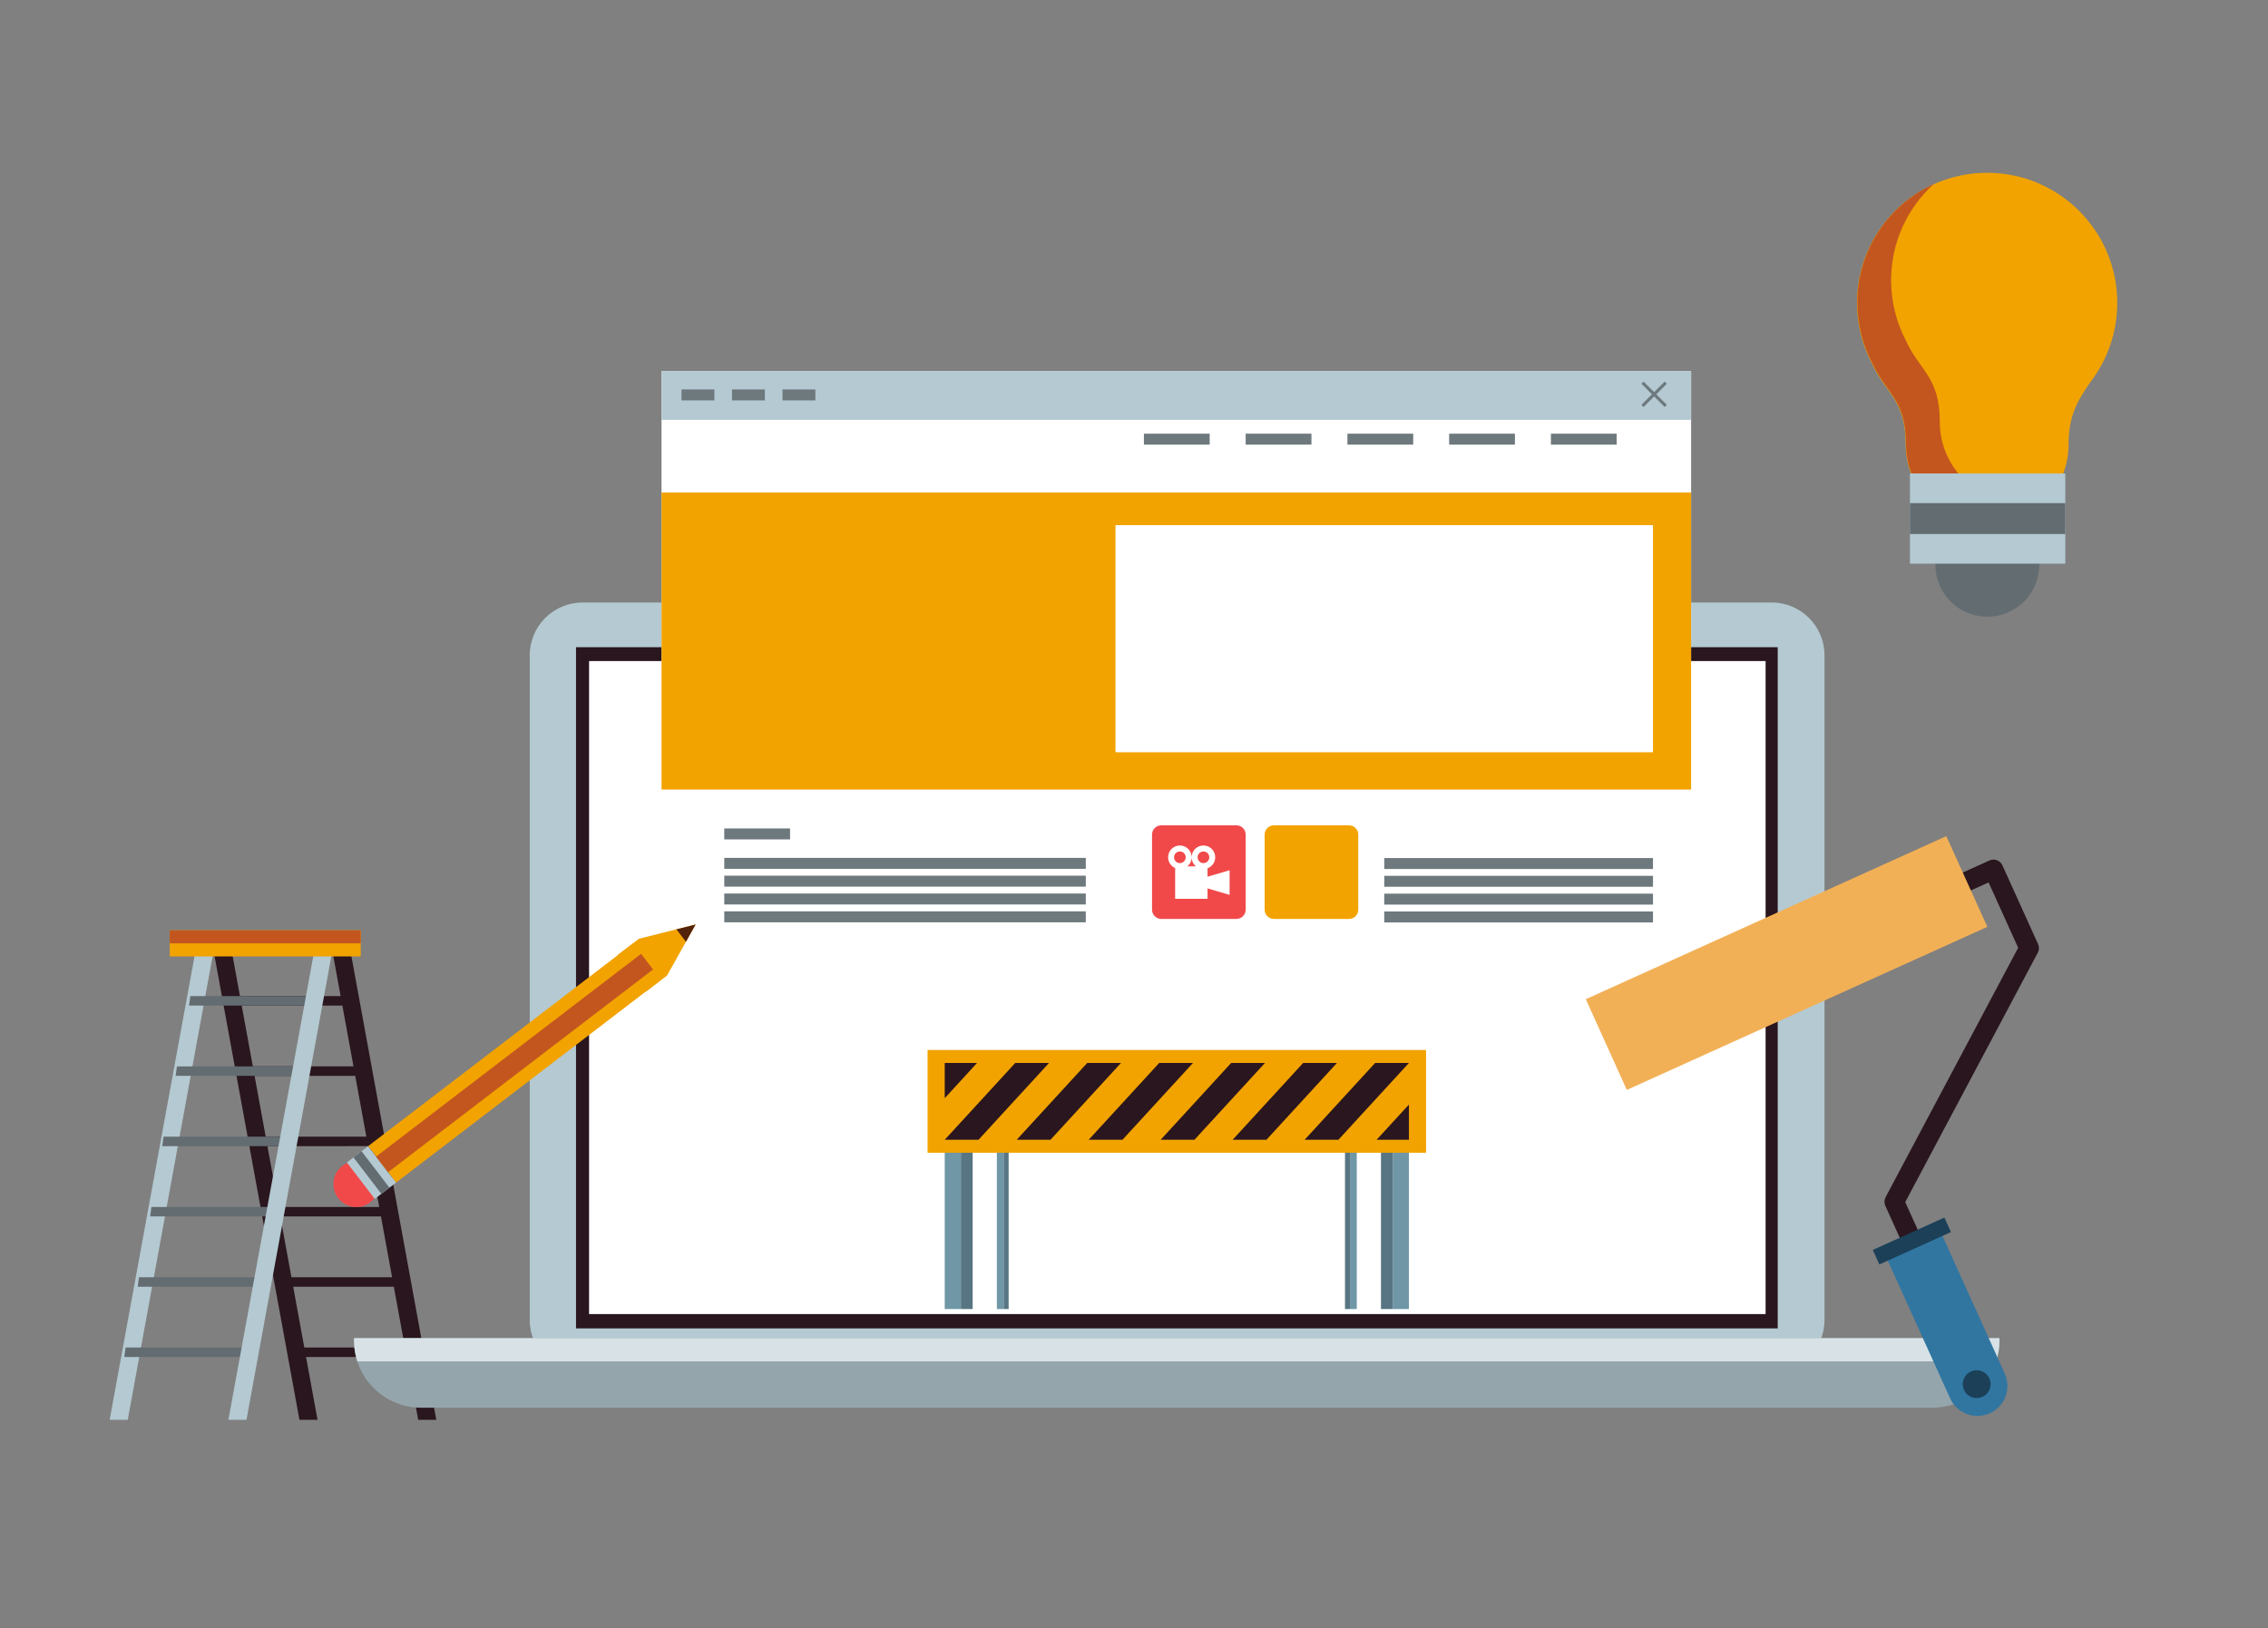
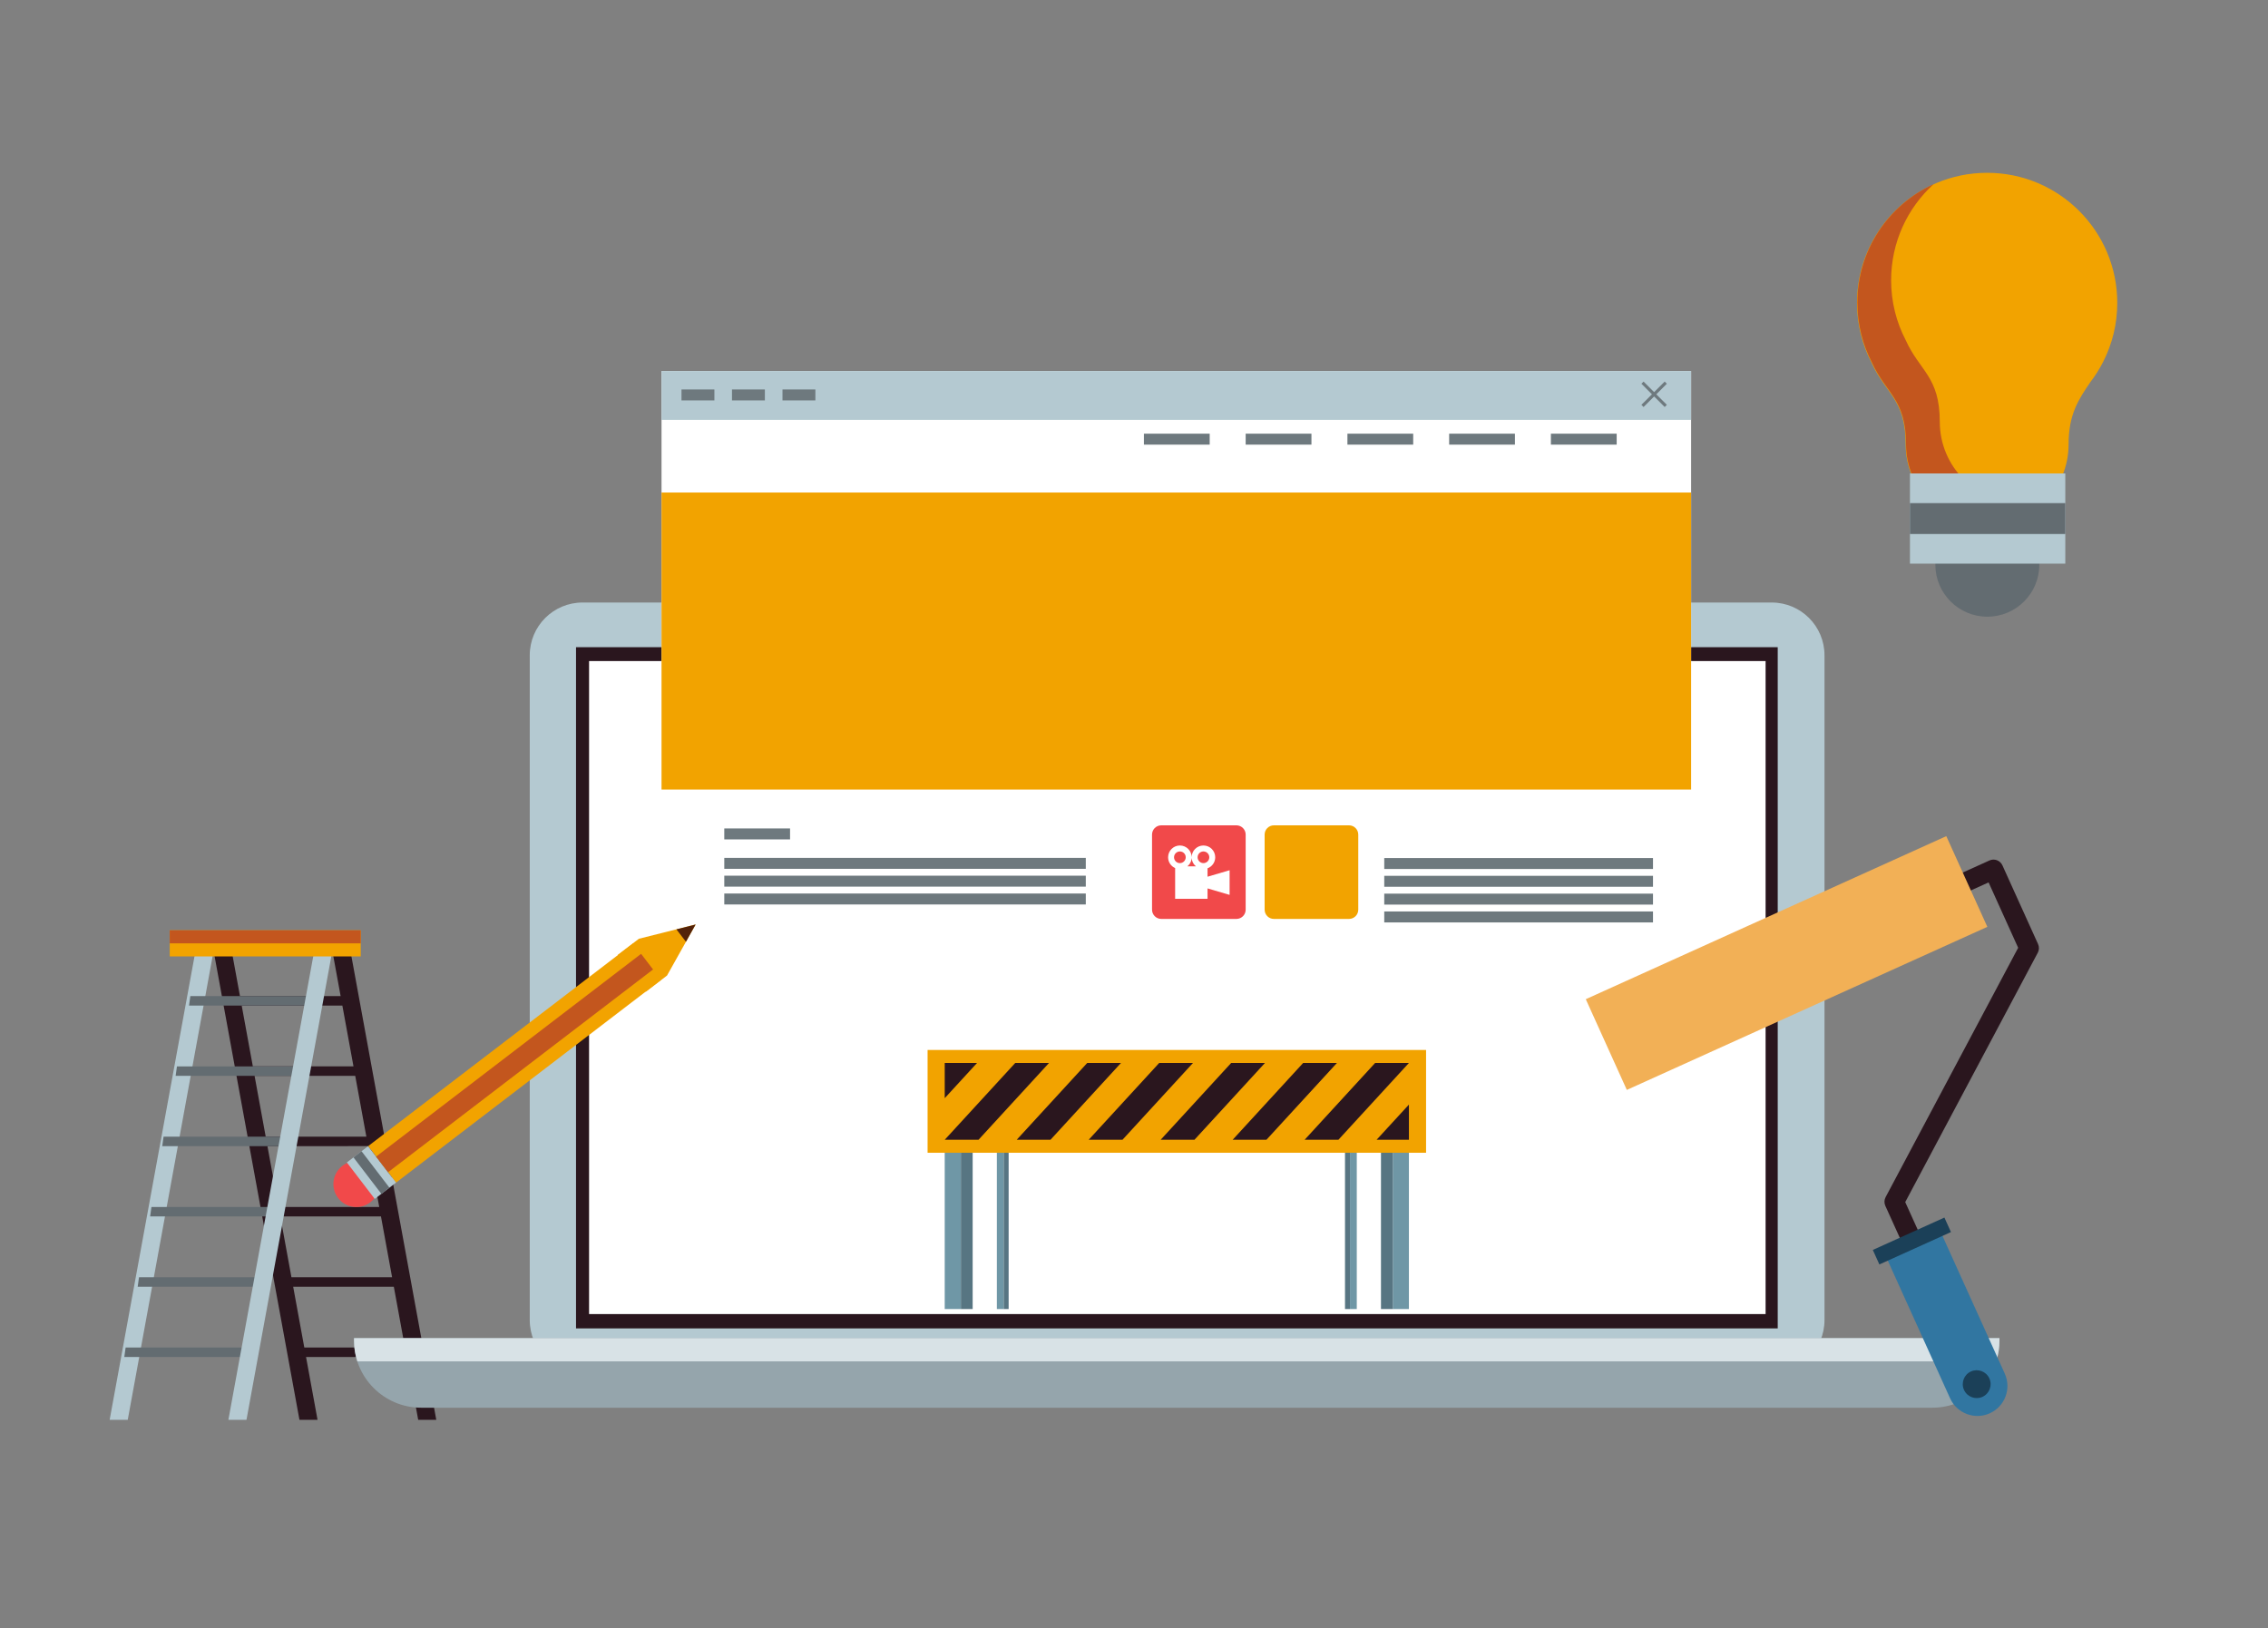
<svg xmlns="http://www.w3.org/2000/svg" xmlns:ns1="http://sodipodi.sourceforge.net/DTD/sodipodi-0.dtd" xmlns:ns2="http://www.inkscape.org/namespaces/inkscape" id="e87ddc62-7528-42a5-8b37-f74ed0351019" data-name="Layer 1" width="1131" height="812.206" viewBox="0 0 1131 812.206" version="1.1" ns1:docname="undraw_software_engineer_lvl5.svg" ns2:version="1.0.1 (3bc2e813f5, 2020-09-07)">
  <rect x="0" y="0" width="1131" height="812.206" fill="#808080" stroke="none" />
  <defs id="defs141" />
  <ns1:namedview pagecolor="#ffffff" bordercolor="#666666" borderopacity="1" objecttolerance="10" gridtolerance="10" guidetolerance="10" ns2:pageopacity="0" ns2:pageshadow="2" ns2:window-width="1366" ns2:window-height="733" id="namedview139" showgrid="false" ns2:zoom="0.87974536" ns2:cx="596.33426" ns2:cy="359.58552" ns2:window-x="0" ns2:window-y="18" ns2:window-maximized="0" ns2:current-layer="g1499" />
  <title id="title2">software engineer</title>
  <g id="g1499" transform="matrix(0.053,0,0,-0.053,-41.317,851.237)">
    <path d="m 9405.98,6389.8 h -3.72 l -1.85,395.2 5.57,-2 v -393.2" style="fill:#424a5d;fill-opacity:1;fill-rule:nonzero;stroke:none" id="path1289" />
    <g id="g1299" transform="scale(1.282)" />
    <path d="m 3642.85,3378.8 -104.8,572.4 h 947.03 l 104.76,-572.4 z m 357.97,3218.5 104.73,-572.4 h -947 l -104.8,572.4 z m 242.15,-1323 104.76,-572.5 H 3400.7 l -104.76,572.5 z m -1068.13,661.6 h 947.04 l 104.76,-572.5 h -947.03 z m 242.15,-1323.2 h 947.03 l 104.73,-572.4 H 3521.76 Z M 4714.38,2698.5 h 170.15 l -807.85,4414 h -170.2 l 78.05,-426.2 H 3037.5 l -78.05,426.2 h -170.11 l 807.81,-4414 h 170.19 l -108.2,591.3 h 947.03 l 108.21,-591.3" style="fill:#2a161e;fill-opacity:1;fill-rule:nonzero;stroke:none" id="path1301" />
    <path d="m 2619.14,7112.5 -807.85,-4414 h 170.19 l 807.86,4414 h -170.2" style="fill:#b4c9d1;fill-opacity:1;fill-rule:nonzero;stroke:none" id="path1303" />
    <path d="M 3752.27,6597.3 H 2558.05 l 12.38,89 h 1181.84 v -89" style="fill:#636c71;fill-opacity:1;fill-rule:nonzero;stroke:none" id="path1305" />
    <path d="M 3626.41,5935.9 H 2432.23 l 12.3,89 h 1181.88 v -89" style="fill:#636c71;fill-opacity:1;fill-rule:nonzero;stroke:none" id="path1307" />
    <path d="M 3500.55,5274.3 H 2306.33 l 12.38,89.1 h 1181.84 v -89.1" style="fill:#636c71;fill-opacity:1;fill-rule:nonzero;stroke:none" id="path1309" />
    <path d="M 3386.45,4612.7 H 2192.19 l 12.34,89.1 h 1181.92 v -89.1" style="fill:#636c71;fill-opacity:1;fill-rule:nonzero;stroke:none" id="path1311" />
    <path d="M 3269.3,3951.2 H 2075.12 l 12.34,89.1 H 3269.3 v -89.1" style="fill:#636c71;fill-opacity:1;fill-rule:nonzero;stroke:none" id="path1313" />
    <path d="M 3143.48,3289.8 H 1949.26 l 12.34,89 h 1181.88 v -89" style="fill:#636c71;fill-opacity:1;fill-rule:nonzero;stroke:none" id="path1315" />
    <path d="m 3736.37,7112.5 -807.89,-4414 h 170.19 l 807.81,4414 h -170.11" style="fill:#b4c9d1;fill-opacity:1;fill-rule:nonzero;stroke:none" id="path1317" />
    <path d="M 4173.75,7059.8 H 2376.64 v 245.8 h 1797.11 v -245.8" style="fill:#f2a300;fill-opacity:1;fill-rule:nonzero;stroke:none" id="path1319" />
    <path d="M 4173.75,7182.7 H 2376.64 v 122.9 h 1797.11 v -122.9" style="fill:#c3561e;fill-opacity:1;fill-rule:nonzero;stroke:none" id="path1321" />
    <g id="g1325" transform="scale(1.101)">
      <path d="m 16300,3304.24 c 0,-249.65 -202,-451.69 -451.3,-451.69 H 5686.71 c -249.48,0 -451.54,202.04 -451.54,451.69 v 5681.83 c 0,249.26 202.06,451.33 451.54,451.33 H 15848.7 c 249.3,0 451.3,-202.07 451.3,-451.33 V 3304.24" style="fill:#b4c9d1;fill-opacity:1;fill-rule:nonzero;stroke:none" id="path1323" />
    </g>
    <g id="g1329" transform="scale(1.074)">
      <path d="M 16300,3313.73 H 5772.21 V 9283.06 H 16300 V 3313.73" style="fill:#2a161e;fill-opacity:1;fill-rule:nonzero;stroke:none" id="path1327" />
    </g>
    <g id="g1333" transform="scale(1.067)">
      <path d="M 16300,3461.82 H 5925.1 V 9221.71 H 16300 V 3461.82" style="fill:#ffffff;fill-opacity:1;fill-rule:nonzero;stroke:none" id="path1331" />
    </g>
    <g id="g1337" transform="scale(1.202)">
      <path d="m 3419.79,2884.61 v -19.3 c 0,-290.24 235.37,-525.43 525.5,-525.43 H 15774.6 c 290.2,0 525.4,235.19 525.4,525.43 v 19.3 H 3419.79" style="fill:#95a5ac;fill-opacity:1;fill-rule:nonzero;stroke:none" id="path1335" />
    </g>
    <g id="g1341" transform="scale(1.202)">
      <path d="m 16274.2,2702.59 c 16.6,51.33 25.8,105.65 25.8,162.72 v 19.3 H 3419.79 v -19.3 c 0,-57.07 9.46,-111.39 26.03,-162.72 H 16274.2" style="fill:#d8e2e6;fill-opacity:1;fill-rule:nonzero;stroke:none" id="path1339" />
    </g>
    <g id="g1345" transform="scale(1.225)">
      <path d="m 16300,8772.33 c 0,-220.36 -178.7,-399.22 -399.2,-399.22 -220.4,0 -399.2,178.86 -399.2,399.22 0,220.48 178.8,399.21 399.2,399.21 220.5,0 399.2,-178.73 399.2,-399.21" style="fill:#636c71;fill-opacity:1;fill-rule:nonzero;stroke:none" id="path1343" />
    </g>
    <g id="g1349" transform="scale(1.27)">
      <path d="m 16195.8,9965.84 h -0.1 c 66.6,130.76 104.3,278.96 104.3,435.96 0,532.5 -431.6,964.1 -964.2,964.1 -532.5,0 -964,-431.6 -964,-964.1 0,-160.3 39.2,-311.2 108.3,-444.11 103.7,-229.29 252.2,-270.27 252.2,-603.65 0,-333.33 270.2,-603.59 603.5,-603.59 333.4,0 603.6,270.26 603.6,603.59 0,224.18 74.7,333.38 161.4,461.04 35.7,46.57 67.1,96.38 94.1,149.13 l 0.9,1.63" style="fill:#f2a300;fill-opacity:1;fill-rule:nonzero;stroke:none" id="path1347" />
    </g>
    <g id="g1353" transform="scale(1.23)">
      <path d="m 16095.7,9207.65 c -344.2,0 -623.4,279.1 -623.4,623.33 0,344.42 -153.1,386.72 -260.3,623.42 -71.4,137.4 -111.9,293.2 -111.9,458.6 0,290.9 124.6,552.5 323.6,734.6 -343.3,-157.1 -581.8,-503.4 -581.8,-905.5 0,-165.5 40.5,-321.4 111.9,-458.7 107.1,-236.7 260.4,-279.1 260.4,-623.35 0,-344.23 279.1,-623.34 623.3,-623.34 183.5,0 348.4,79.19 462.5,205.37 -64,-22.23 -132.6,-34.43 -204.3,-34.43" style="fill:#c3561e;fill-opacity:1;fill-rule:nonzero;stroke:none" id="path1351" />
    </g>
    <g id="g1357" transform="scale(1.24)">
      <path d="m 16300,8674.42 h -1178.8 v 684.54 H 16300 v -684.54" style="fill:#b4c9d1;fill-opacity:1;fill-rule:nonzero;stroke:none" id="path1355" />
    </g>
    <g id="g1361" transform="scale(1.24)">
      <path d="m 16300,8899.42 h -1178.8 v 234.45 H 16300 v -234.45" style="fill:#636c71;fill-opacity:1;fill-rule:nonzero;stroke:none" id="path1359" />
    </g>
    <g id="g1365" transform="scale(1.225)">
      <path d="m 15426.7,3346.16 c -37.9,-17.14 -82.6,-0.49 -99.8,37.64 l -209.7,463.29 c -9.5,21.31 -8.8,45.88 2.2,66.53 l 1018.1,1915.79 -227.1,502.24 -1522.7,-688.86 c -37.9,-17.23 -82.6,-0.16 -99.8,37.71 -17.2,37.97 -0.3,82.7 37.7,99.77 l 1591.3,719.96 c 37.9,17.22 82.8,0.32 99.8,-37.64 l 273.6,-604.6 c 9.7,-21.4 9,-46.05 -2.1,-66.54 L 15270.1,3875.58 15464.4,3446 c 17.2,-38.04 0.3,-82.61 -37.7,-99.84" style="fill:#2a161e;fill-opacity:1;fill-rule:nonzero;stroke:none" id="path1363" />
    </g>
    <g id="g1369" transform="scale(1.195)">
      <path d="m 16300,6140.64 -2838.6,-1284.19 -323.2,714.45 2838.6,1284.11 323.2,-714.37" style="fill:#f2b056;fill-opacity:1;fill-rule:nonzero;stroke:none" id="path1367" />
    </g>
    <g id="g1373" transform="scale(1.209)">
      <path d="m 15320.5,3506.51 500.9,-1107.08 c 53.1,-117.53 191.5,-169.72 309,-116.54 117.5,53.1 169.6,191.48 116.4,309.01 l -500.8,1107.16 -425.5,-192.55" style="fill:#3176a1;fill-opacity:1;fill-rule:nonzero;stroke:none" id="path1371" />
    </g>
    <g id="g1377" transform="scale(1.198)">
      <path d="m 16275.1,2577.8 c 24.9,-55.1 0.5,-119.95 -54.5,-144.91 -55.1,-24.79 -119.9,-0.25 -144.7,54.59 -24.9,55.09 -0.6,119.95 54.5,144.91 55,24.87 119.8,0.33 144.7,-54.59" style="fill:#1b4058;fill-opacity:1;fill-rule:nonzero;stroke:none" id="path1375" />
    </g>
    <g id="g1381" transform="scale(1.174)">
      <path d="m 16300,3803.71 -573.8,-259.54 -52.5,116.27 573.7,259.54 52.6,-116.27" style="fill:#1b4058;fill-opacity:1;fill-rule:nonzero;stroke:none" id="path1379" />
    </g>
    <path d="m 9820.51,3741.1 h -152.03 v 2150.2 h 152.03 V 3741.1" style="fill:#6f97a6;fill-opacity:1;fill-rule:nonzero;stroke:none" id="path1383" />
    <path d="m 9820.51,3741.1 h 110.86 V 5891.3 H 9820.51 V 3741.1" style="fill:#577582;fill-opacity:1;fill-rule:nonzero;stroke:none" id="path1385" />
    <path d="m 13884,3741.1 h 152.1 V 5891.3 H 13884 V 3741.1" style="fill:#6f97a6;fill-opacity:1;fill-rule:nonzero;stroke:none" id="path1387" />
    <path d="m 13884,3741.1 h -110.8 V 5891.3 H 13884 V 3741.1" style="fill:#577582;fill-opacity:1;fill-rule:nonzero;stroke:none" id="path1389" />
    <path d="m 13481.4,3741.1 h 64.1 v 2150.2 h -64.1 V 3741.1" style="fill:#6f97a6;fill-opacity:1;fill-rule:nonzero;stroke:none" id="path1391" />
    <path d="m 13481.4,3741.1 h -46.7 v 2150.2 h 46.7 V 3741.1" style="fill:#577582;fill-opacity:1;fill-rule:nonzero;stroke:none" id="path1393" />
    <path d="m 10223.1,3741.1 h -64.1 v 2150.2 h 64.1 V 3741.1" style="fill:#6f97a6;fill-opacity:1;fill-rule:nonzero;stroke:none" id="path1395" />
    <path d="m 10223.1,3741.1 h 46.7 v 2150.2 h -46.7 V 3741.1" style="fill:#577582;fill-opacity:1;fill-rule:nonzero;stroke:none" id="path1397" />
    <path d="M 14197.4,5211.9 H 9507.19 v 967.4 h 4690.21 v -967.4" style="fill:#f2a300;fill-opacity:1;fill-rule:nonzero;stroke:none" id="path1399" />
    <path d="m 13372.6,5334.1 h -317.9 l 663.4,722.9 h 318 l -663.5,-722.9" style="fill:#2a161e;fill-opacity:1;fill-rule:nonzero;stroke:none" id="path1401" />
    <path d="m 12695.4,5334.1 h -317.9 l 663.4,722.9 h 317.9 l -663.4,-722.9" style="fill:#2a161e;fill-opacity:1;fill-rule:nonzero;stroke:none" id="path1403" />
    <path d="m 14036.1,5665.4 -304.2,-331.3 h 304.2 z" style="fill:#2a161e;fill-opacity:1;fill-rule:nonzero;stroke:none" id="path1405" />
    <path d="m 9668.48,5725.7 304.1,331.3 h -304.1 z" style="fill:#2a161e;fill-opacity:1;fill-rule:nonzero;stroke:none" id="path1407" />
    <path d="m 12018.1,5334.1 h -317.9 l 663.4,722.9 h 318 l -663.5,-722.9" style="fill:#2a161e;fill-opacity:1;fill-rule:nonzero;stroke:none" id="path1409" />
    <path d="m 11340.9,5334.1 h -318 l 663.5,722.9 h 317.9 l -663.4,-722.9" style="fill:#2a161e;fill-opacity:1;fill-rule:nonzero;stroke:none" id="path1411" />
    <path d="m 10663.6,5334.1 h -317.9 l 663.5,722.9 h 317.8 l -663.4,-722.9" style="fill:#2a161e;fill-opacity:1;fill-rule:nonzero;stroke:none" id="path1413" />
    <path d="m 9986.41,5334.1 h -317.93 l 663.42,722.9 h 317.9 l -663.39,-722.9" style="fill:#2a161e;fill-opacity:1;fill-rule:nonzero;stroke:none" id="path1415" />
    <g id="g1419" transform="scale(1.024)">
      <path d="M 16300,6959.94 H 6839.79 V 12274.5 H 16300 V 6959.94" style="fill:#ffffff;fill-opacity:1;fill-rule:nonzero;stroke:none" id="path1417" />
    </g>
    <g id="g1423" transform="scale(1.024)">
      <path d="M 16300,8427.92 H 6839.79 V 11157.9 H 16300 V 8427.92" style="fill:#f2a300;fill-opacity:1;fill-rule:nonzero;stroke:none" id="path1421" />
    </g>
    <g id="g1427" transform="scale(1.024)">
      <path d="M 16300,11825.8 H 6839.79 v 448.7 H 16300 v -448.7" style="fill:#b4c9d1;fill-opacity:1;fill-rule:nonzero;stroke:none" id="path1425" />
    </g>
    <path d="m 12161.6,11876.4 h -618.9 v 103.1 h 618.9 v -103.1" style="fill:#6e797e;fill-opacity:1;fill-rule:nonzero;stroke:none" id="path1429" />
    <path d="m 7501.25,12292.7 h -309.49 v 103.1 h 309.49 v -103.1" style="fill:#6e797e;fill-opacity:1;fill-rule:nonzero;stroke:none" id="path1431" />
    <path d="m 7976.21,12292.7 h -309.45 v 103.1 h 309.45 v -103.1" style="fill:#6e797e;fill-opacity:1;fill-rule:nonzero;stroke:none" id="path1433" />
    <path d="m 8451.45,12292.7 h -309.5 v 103.1 h 309.5 v -103.1" style="fill:#6e797e;fill-opacity:1;fill-rule:nonzero;stroke:none" id="path1435" />
    <g id="g1439" transform="scale(1.01)">
      <path d="m 16300,12326.3 -20.1,20.1 -98.5,-98.3 -98.3,98.3 -20.1,-20.1 98.2,-98.5 -98.2,-98 20.1,-20.3 98.3,98.2 98.5,-98.2 20.1,20.3 -98.3,98 98.3,98.5" style="fill:#6e797e;fill-opacity:1;fill-rule:nonzero;stroke:none" id="path1437" />
    </g>
    <path d="m 8213.2,8161.1 h -618.9 v 103.1 h 618.9 v -103.1" style="fill:#6e797e;fill-opacity:1;fill-rule:nonzero;stroke:none" id="path1441" />
    <path d="M 10995.8,7884.1 H 7594.3 v 103 h 3401.5 v -103" style="fill:#6e797e;fill-opacity:1;fill-rule:nonzero;stroke:none" id="path1443" />
    <path d="M 10995.8,7716.5 H 7594.3 v 103.1 h 3401.5 v -103.1" style="fill:#6e797e;fill-opacity:1;fill-rule:nonzero;stroke:none" id="path1445" />
    <path d="M 10995.8,7548.7 H 7594.3 v 103.1 h 3401.5 v -103.1" style="fill:#6e797e;fill-opacity:1;fill-rule:nonzero;stroke:none" id="path1447" />
-     <path d="M 10995.8,7380.9 H 7594.3 V 7484 h 3401.5 v -103.1" style="fill:#6e797e;fill-opacity:1;fill-rule:nonzero;stroke:none" id="path1449" />
    <g id="g1453" transform="scale(1.002)">
      <path d="m 16300,7867.11 h -2523.6 v 102.78 H 16300 v -102.78" style="fill:#6e797e;fill-opacity:1;fill-rule:nonzero;stroke:none" id="path1451" />
    </g>
    <g id="g1457" transform="scale(1.002)">
      <path d="m 16300,7699.87 h -2523.6 v 102.88 H 16300 v -102.88" style="fill:#6e797e;fill-opacity:1;fill-rule:nonzero;stroke:none" id="path1455" />
    </g>
    <g id="g1461" transform="scale(1.002)">
      <path d="m 16300,7532.43 h -2523.6 v 102.88 H 16300 v -102.88" style="fill:#6e797e;fill-opacity:1;fill-rule:nonzero;stroke:none" id="path1459" />
    </g>
    <g id="g1465" transform="scale(1.002)">
      <path d="m 16300,7364.99 h -2523.6 v 102.88 H 16300 v -102.88" style="fill:#6e797e;fill-opacity:1;fill-rule:nonzero;stroke:none" id="path1463" />
    </g>
    <path d="m 13119,11876.4 h -618.9 v 103.1 h 618.9 v -103.1" style="fill:#6e797e;fill-opacity:1;fill-rule:nonzero;stroke:none" id="path1467" />
    <path d="m 14076.4,11876.4 h -618.9 v 103.1 h 618.9 v -103.1" style="fill:#6e797e;fill-opacity:1;fill-rule:nonzero;stroke:none" id="path1469" />
    <path d="m 15033.6,11876.4 h -619 v 103.1 h 619 v -103.1" style="fill:#6e797e;fill-opacity:1;fill-rule:nonzero;stroke:none" id="path1471" />
    <path d="M 15990.9,11876.4 H 15372 v 103.1 h 618.9 v -103.1" style="fill:#6e797e;fill-opacity:1;fill-rule:nonzero;stroke:none" id="path1473" />
    <g id="g1477" transform="scale(1.002)">
-       <path d="M 16300,8963.34 H 11252.8 V 11096.5 H 16300 V 8963.34" style="fill:#ffffff;fill-opacity:1;fill-rule:nonzero;stroke:none" id="path1475" />
-     </g>
+       </g>
    <path d="m 12500.1,7499.8 c 0,-48.2 -39.1,-87.2 -87.3,-87.2 h -706.4 c -48.3,0 -87.3,39 -87.3,87.2 v 706.4 c 0,48.3 39,87.3 87.3,87.3 h 706.4 c 48.2,0 87.3,-39 87.3,-87.3 v -706.4" style="fill:#f1494a;fill-opacity:1;fill-rule:nonzero;stroke:none" id="path1479" />
    <path d="m 11881.1,8047.7 c 30.4,0 54.9,-24.5 54.9,-54.8 0,-30.4 -24.5,-55 -54.9,-55 -30.4,0 -55,24.6 -55,55 0,30.3 24.6,54.8 55,54.8 z m 221.6,0 c 30.4,0 55.1,-24.5 55.1,-54.8 0,-30.4 -24.7,-55 -55.1,-55 -30.2,0 -54.8,24.6 -54.8,55 0,30.3 24.6,54.8 54.8,54.8 z m 38.6,-237.8 v 79.1 c 42.3,15.8 72.3,56.2 72.3,103.9 0,61.2 -49.7,110.9 -110.9,110.9 -61.2,0 -110.7,-49.7 -110.7,-110.9 0,-34.5 15.6,-65.1 40.1,-85.4 h -80.3 c 24.4,20.3 40.2,50.9 40.2,85.4 0,61.2 -49.7,110.9 -110.9,110.9 -61.2,0 -110.9,-49.7 -110.9,-110.9 0,-45.4 27.1,-84.2 66.2,-101.5 v -289.1 h 304.9 v 97.6 l 207.6,-61.1 v 232.1 l -207.6,-61" style="fill:#ffffff;fill-opacity:1;fill-rule:nonzero;stroke:none" id="path1481" />
    <path d="m 13559.5,7499.8 c 0,-48.2 -39,-87.2 -87.2,-87.2 h -706.5 c -48.2,0 -87.3,39 -87.3,87.2 v 706.4 c 0,48.3 39.1,87.3 87.3,87.3 h 706.5 c 48.2,0 87.2,-39 87.2,-87.3 v -706.4" style="fill:#f2a300;fill-opacity:1;fill-rule:nonzero;stroke:none" id="path1483" />
    <path d="m 7055.74,6879.9 268.91,480.3 -533.71,-134.2 -199.81,-152.8 264.92,-346.1 199.69,152.8" style="fill:#f2a300;fill-opacity:1;fill-rule:nonzero;stroke:none" id="path1485" />
    <path d="m 7233.67,7197.6 90.98,162.6 -180.74,-45.5 z" style="fill:#53220a;fill-opacity:1;fill-rule:nonzero;stroke:none" id="path1487" />
    <path d="m 3960.94,4785.8 c -72.58,94.8 -54.61,230.4 40.19,302.9 94.77,72.5 230.43,54.5 302.97,-40.3 72.5,-94.7 54.49,-230.3 -40.27,-302.9 -94.81,-72.6 -230.43,-54.6 -302.89,40.3" style="fill:#f1494a;fill-opacity:1;fill-rule:nonzero;stroke:none" id="path1489" />
    <path d="M 4243.2,5274.1 6736.56,7182.2 6999.26,6838.9 4505.9,4930.8 4243.2,5274.1" style="fill:#f2a300;fill-opacity:1;fill-rule:nonzero;stroke:none" id="path1491" />
    <path d="m 4243.2,5274.1 -200.11,-153.3 262.61,-343.3 200.2,153.3 -262.7,343.3" style="fill:#b4c9d1;fill-opacity:1;fill-rule:nonzero;stroke:none" id="path1493" />
    <path d="m 4181.09,5226.5 -75.89,-58.1 262.69,-343.2 75.9,58 -262.7,343.3" style="fill:#636c71;fill-opacity:1;fill-rule:nonzero;stroke:none" id="path1495" />
    <path d="M 4318.28,5175.9 6811.6,7084.1 6924.22,6937 4430.9,5028.8 4318.28,5175.9" style="fill:#c3561e;fill-opacity:1;fill-rule:nonzero;stroke:none" id="path1497" />
  </g>
</svg>